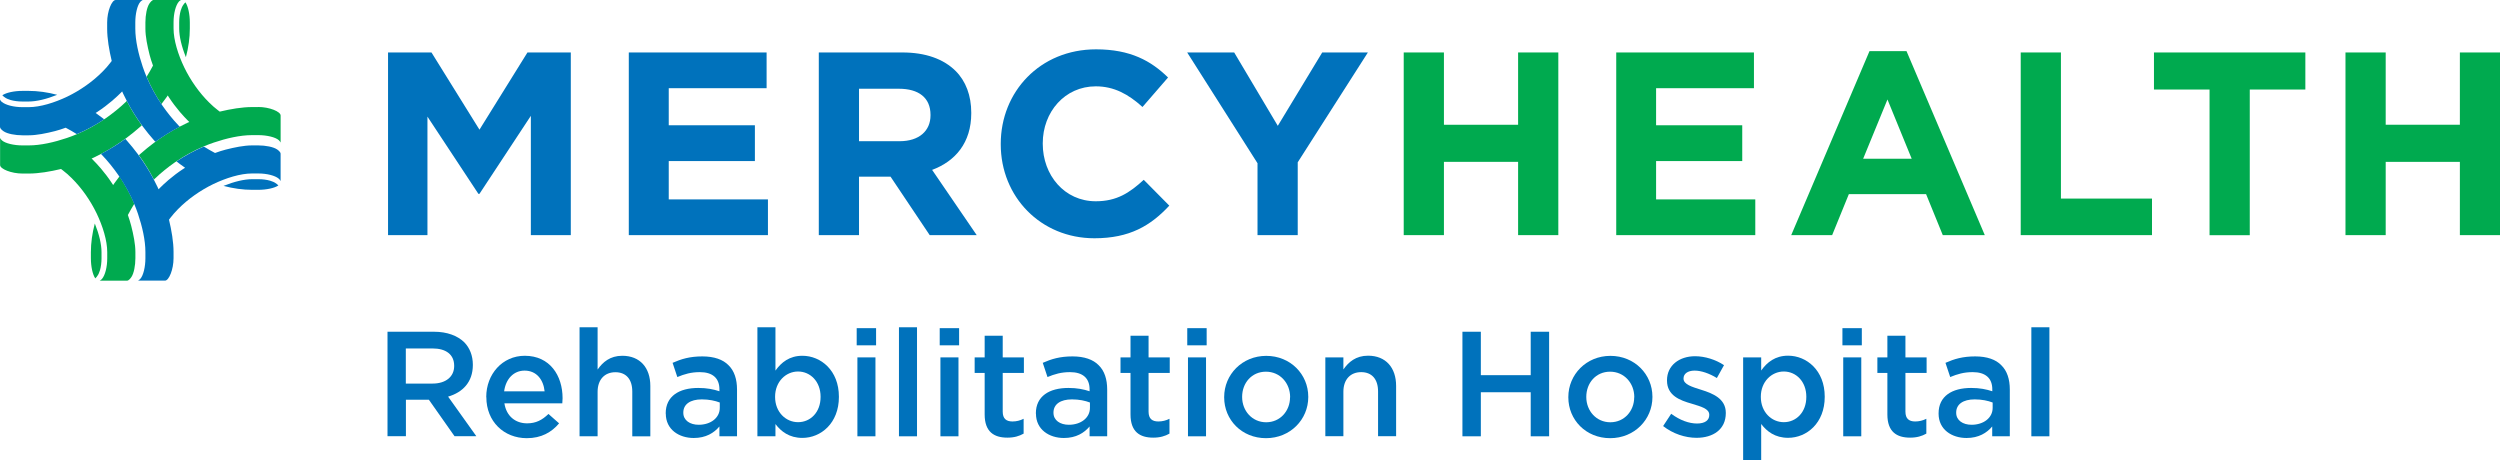
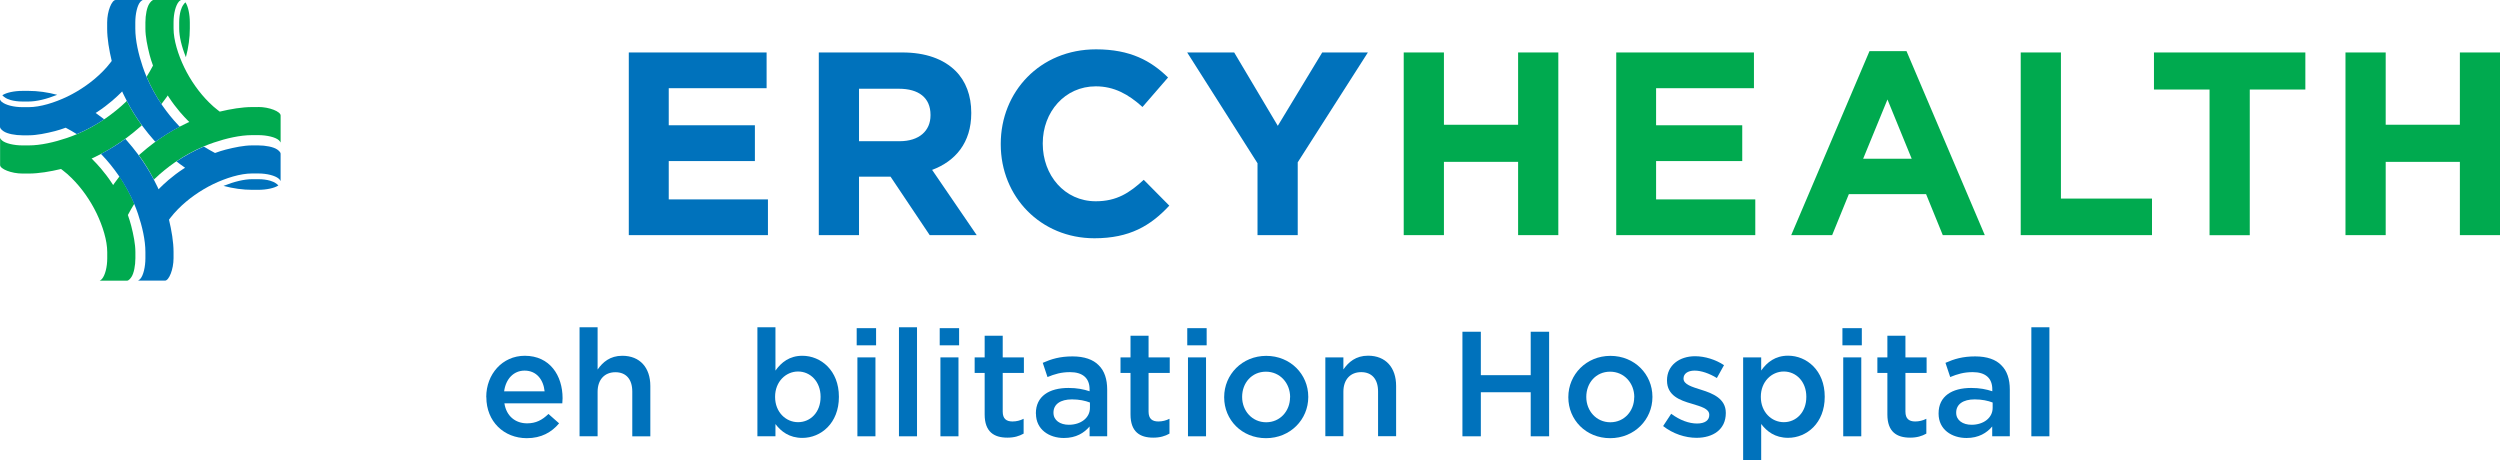
<svg xmlns="http://www.w3.org/2000/svg" id="Layer_2" viewBox="0 0 279.74 51.49">
  <defs>
    <style>.cls-1{fill:#0072bc;}.cls-2{fill:#00aa4f;}</style>
  </defs>
  <g id="Layer_1-2">
    <path class="cls-2" d="M11.34,17.2c.99-.52,1.94-1.12,2.83-1.78.52-.39,1.04-.81,1.56-1.27.05-.04.1-.09.14-.13-.62-.85-1.18-1.75-1.66-2.68,0-.02-.02-.03-.02-.05-.04.04-.09.09-.13.13-.69.66-1.45,1.27-2.24,1.82-1.02.7-2.1,1.3-3.21,1.77-.37.16-.75.3-1.13.43-1.39.47-2.93.83-4.27.83h-.7c-.96,0-1.92-.23-2.29-.56,0,0,0,0-.01-.01-.02-.01-.03-.03-.04-.04,0,0-.01-.01-.02-.02-.03-.03-.05-.06-.08-.1-.03-.04-.06-.1-.06-.1v3.03c0,.43,1.24.95,2.51.95h.7c1.11,0,2.4-.22,3.61-.51.11.08.2.16.21.16.33.25.65.53.96.84h0c1.13,1.11,2.11,2.51,2.81,3.96.69,1.44,1.19,3.05,1.19,4.34v.7c0,.98-.24,1.89-.58,2.29,0,0,0,0,0,0-.05.05-.09.1-.14.13,0,0-.02.01-.03.02-.04.03-.1.06-.1.06h3.05c.23,0,.43-.31.51-.42.27-.4.44-1.27.44-2.09v-.7c0-.89-.22-1.96-.47-2.94-.1-.39-.23-.79-.37-1.2.19-.37.51-.93.72-1.26-.45-1.05-1.01-2.09-1.66-3.06-.19.24-.38.5-.56.75-.01.01-.1.14-.15.22h0c-.05-.07-.09-.15-.14-.22-.38-.58-.8-1.13-1.24-1.65,0,0,0,0,0,0-.04-.04-.07-.08-.11-.12,0,0,0,0,0,0-.24-.28-.48-.54-.74-.8-.01-.01-.14-.14-.18-.18.08-.03.15-.07.23-.1.27-.13.56-.27.88-.44Z" />
    <path class="cls-2" d="M21.24,2.51c0-.91-.19-1.81-.49-2.25-.08.06-.23.25-.31.39-.04.08-.12.2-.22.53-.11.38-.17.85-.17,1.32v.7c0,.88.27,2.01.75,3.2.29-1.07.44-2.19.44-3.2v-.7Z" />
-     <path class="cls-2" d="M10.17,28.9c0,.91.19,1.81.49,2.25.08-.06.23-.25.31-.39.04-.08.12-.2.22-.53.11-.38.17-.85.17-1.32v-.7c0-.88-.27-2.01-.75-3.2-.29,1.07-.44,2.19-.44,3.2v.7Z" />
    <path class="cls-2" d="M28.9,11.98h-.7c-1.11,0-2.4.22-3.61.51-.11-.08-.2-.16-.21-.16-.33-.25-.65-.53-.96-.84h0c-1.13-1.11-2.11-2.51-2.81-3.96-.69-1.44-1.19-3.05-1.19-4.34v-.7c0-.98.24-1.89.58-2.29h0s0,0,0,0c.05-.05.09-.1.14-.13,0,0,.02-.01.03-.02.04-.03.1-.06.1-.06h-3.05c-.23,0-.43.31-.51.42-.27.4-.44,1.27-.44,2.09v.7c0,.89.22,1.96.47,2.94.1.39.23.79.38,1.2-.19.37-.51.93-.72,1.25.45,1.06,1.01,2.09,1.66,3.06.19-.24.38-.5.56-.75.01-.01.1-.14.15-.22h0c.05.07.09.15.14.22.38.58.8,1.13,1.24,1.65,0,0,0,0,0,0,.03.04.07.08.11.12,0,0,0,0,0,0,.24.28.48.54.74.8.01.01.14.14.18.18-.08.03-.15.07-.23.1-.27.13-.56.27-.88.44-.99.52-1.94,1.12-2.83,1.78-.52.39-1.04.81-1.56,1.27-.04.04-.1.09-.14.13.62.84,1.17,1.74,1.66,2.68,0,.02.02.03.02.05.04-.04.09-.09.13-.13.69-.66,1.45-1.27,2.24-1.82,1.02-.7,2.1-1.3,3.21-1.77.37-.16.75-.3,1.13-.43,1.39-.47,2.93-.83,4.27-.83h.7c.96,0,1.92.23,2.29.56,0,0,0,0,.01.01.02.01.03.03.04.04,0,0,.01.01.02.02.03.03.05.06.08.1.03.04.06.1.06.1v-3.03c0-.43-1.24-.95-2.51-.95Z" />
    <path class="cls-1" d="M2.51,10.17c-.91,0-1.81.19-2.25.49.06.08.25.23.39.31.08.04.2.12.53.22.38.11.85.17,1.32.17h.7c.88,0,2.01-.27,3.2-.75-1.07-.29-2.19-.44-3.2-.44h-.7Z" />
    <path class="cls-1" d="M28.9,21.24c.91,0,1.81-.19,2.25-.49-.06-.08-.25-.23-.39-.31-.08-.04-.2-.12-.53-.22-.38-.11-.85-.17-1.32-.17h-.7c-.88,0-2.01.27-3.2.75,1.07.29,2.19.44,3.2.44h.7Z" />
    <path class="cls-1" d="M19.99,14.05c-.66-.69-1.27-1.45-1.82-2.24-.7-1.02-1.3-2.1-1.77-3.21-.16-.37-.3-.75-.43-1.13-.47-1.39-.83-2.93-.83-4.27v-.7c0-.96.23-1.92.56-2.29,0,0,0,0,.01-.01.01-.02.03-.03.04-.04,0,0,.01-.01.02-.02.03-.03.06-.05.1-.08.04-.03.1-.06.1-.06h-3.03c-.43,0-.95,1.24-.95,2.51v.7c0,1.11.22,2.4.51,3.61-.08.11-.16.2-.16.21-.25.33-.53.65-.84.96h0c-1.11,1.13-2.51,2.11-3.95,2.81-1.44.69-3.05,1.19-4.34,1.19h-.7c-.98,0-1.89-.24-2.29-.58H.21s0,0,0,0c-.05-.05-.1-.09-.13-.14,0,0-.01-.02-.02-.03-.03-.04-.06-.1-.06-.1v3.05c0,.23.31.43.42.51.4.27,1.27.44,2.09.44h.7c.89,0,1.96-.22,2.94-.47.39-.1.79-.23,1.2-.38.36.19.93.51,1.25.72h0c1.05-.45,2.09-1.01,3.06-1.66-.24-.19-.5-.38-.75-.56-.01-.01-.14-.1-.21-.15,0,0,0,0,0,0,.07-.05.15-.09.22-.14.58-.38,1.13-.8,1.65-1.24,0,0,0,0,0,0,.04-.03.08-.07.12-.11,0,0,0,0,0,0,.28-.24.54-.48.8-.74.01-.01.14-.14.18-.18.03.08.07.15.1.23.13.27.27.56.44.88.52.99,1.12,1.94,1.78,2.83.39.52.81,1.04,1.27,1.56.04.05.09.09.13.14.85-.62,1.75-1.18,2.68-1.66.02,0,.03-.02.05-.02-.04-.04-.09-.09-.13-.13Z" />
    <path class="cls-1" d="M30.99,16.71c-.4-.27-1.27-.44-2.09-.44h-.7c-.89,0-1.96.22-2.94.47-.39.1-.79.23-1.2.38-.36-.19-.93-.51-1.25-.72h0c-1.05.45-2.09,1.01-3.06,1.66.24.19.5.39.75.56.01.01.14.1.21.15-.07.05-.15.09-.22.14-.58.38-1.13.8-1.65,1.24,0,0,0,0,0,0-.04.03-.08.07-.12.11,0,0,0,0,0,0-.28.24-.54.48-.8.74-.01.01-.14.14-.18.18-.03-.08-.07-.15-.1-.23-.13-.27-.27-.56-.44-.88-.52-.99-1.12-1.94-1.78-2.83-.39-.52-.81-1.04-1.27-1.56-.04-.05-.09-.1-.13-.14-.85.62-1.75,1.18-2.68,1.66-.02,0-.03.02-.05.02.04.04.09.09.13.13.66.69,1.27,1.45,1.82,2.24.7,1.02,1.3,2.1,1.77,3.21.16.37.3.75.43,1.13.47,1.39.83,2.93.83,4.27v.7c0,.96-.23,1.92-.56,2.29,0,0,0,0-.01.01-.01.02-.03.03-.04.04,0,0-.01.01-.02.02-.03.03-.06.05-.1.08-.04.03-.1.06-.1.06h3.03c.43,0,.95-1.24.95-2.51v-.7c0-1.11-.22-2.4-.51-3.61.08-.11.16-.2.16-.21.25-.33.54-.65.84-.96h0c1.11-1.13,2.51-2.11,3.95-2.81,1.44-.69,3.05-1.19,4.34-1.19h.7c.98,0,1.89.24,2.29.58,0,0,0,0,0,0,.05.05.1.09.13.14,0,0,.01.02.02.03.03.04.06.1.06.1v-3.05c0-.23-.31-.43-.42-.51ZM20.72,18.77s0,0,0,0t0,0Z" />
-     <path class="cls-1" d="M43.43,5.87h4.85l5.37,8.64,5.37-8.64h4.85v20.44h-4.47v-13.35l-5.75,8.73h-.12l-5.7-8.64v13.26h-4.41V5.87Z" />
    <path class="cls-1" d="M70.36,5.87h15.42v4h-10.95v4.15h9.64v4h-9.64v4.29h11.1v4h-15.57V5.87Z" />
    <path class="cls-1" d="M91.62,5.87h9.35c2.6,0,4.61.73,5.96,2.07,1.14,1.14,1.75,2.75,1.75,4.67v.06c0,3.3-1.78,5.37-4.38,6.34l4.99,7.3h-5.26l-4.38-6.54h-3.53v6.54h-4.5V5.87ZM100.67,15.8c2.19,0,3.45-1.17,3.45-2.89v-.06c0-1.93-1.34-2.92-3.53-2.92h-4.47v5.87h4.55Z" />
    <path class="cls-1" d="M111.98,16.15v-.06c0-5.81,4.38-10.57,10.66-10.57,3.85,0,6.16,1.29,8.06,3.15l-2.86,3.3c-1.58-1.43-3.18-2.31-5.23-2.31-3.45,0-5.93,2.86-5.93,6.37v.06c0,3.5,2.42,6.43,5.93,6.43,2.34,0,3.77-.93,5.37-2.4l2.86,2.89c-2.1,2.25-4.44,3.65-8.38,3.65-6.01,0-10.48-4.64-10.48-10.51Z" />
    <path class="cls-1" d="M140.7,18.25l-7.86-12.38h5.26l4.88,8.21,4.97-8.21h5.11l-7.85,12.29v8.15h-4.5v-8.06Z" />
    <path class="cls-2" d="M157.07,5.87h4.5v8.09h8.3V5.87h4.5v20.44h-4.5v-8.2h-8.3v8.2h-4.5V5.87Z" />
    <path class="cls-2" d="M180.84,5.87h15.42v4h-10.95v4.15h9.64v4h-9.64v4.29h11.1v4h-15.56V5.87Z" />
    <path class="cls-2" d="M209.18,5.72h4.15l8.76,20.59h-4.7l-1.87-4.59h-8.64l-1.87,4.59h-4.58l8.76-20.59ZM213.91,17.76l-2.71-6.63-2.72,6.63h5.43Z" />
    <path class="cls-2" d="M226.11,5.87h4.5v16.35h10.19v4.09h-14.69V5.87Z" />
    <path class="cls-2" d="M247.24,10.02h-6.22v-4.15h16.94v4.15h-6.22v16.3h-4.5V10.02Z" />
    <path class="cls-2" d="M262.45,5.87h4.5v8.09h8.3V5.87h4.5v20.44h-4.5v-8.2h-8.3v8.2h-4.5V5.87Z" />
-     <path class="cls-1" d="M43.35,37.12h5.21c1.47,0,2.62.44,3.38,1.17.62.63.97,1.5.97,2.52v.03c0,1.92-1.15,3.07-2.77,3.54l3.16,4.43h-2.44l-2.87-4.08h-2.57v4.08h-2.06v-11.7ZM48.41,42.92c1.47,0,2.41-.77,2.41-1.96v-.03c0-1.25-.9-1.94-2.42-1.94h-2.99v3.93h3.01Z" />
    <path class="cls-1" d="M54.41,44.44v-.03c0-2.52,1.79-4.6,4.31-4.6,2.81,0,4.23,2.21,4.23,4.75,0,.18-.02.37-.03.57h-6.48c.22,1.44,1.24,2.24,2.54,2.24.99,0,1.69-.37,2.39-1.05l1.19,1.05c-.84,1-1.99,1.66-3.61,1.66-2.56,0-4.53-1.86-4.53-4.58ZM60.94,43.79c-.13-1.3-.9-2.32-2.24-2.32-1.24,0-2.11.95-2.29,2.32h4.53Z" />
    <path class="cls-1" d="M64.85,36.62h2.02v4.73c.57-.82,1.39-1.54,2.76-1.54,1.99,0,3.14,1.34,3.14,3.38v5.63h-2.02v-5.01c0-1.37-.69-2.16-1.89-2.16s-1.99.82-1.99,2.19v4.98h-2.02v-12.2Z" />
-     <path class="cls-1" d="M74.49,46.28v-.03c0-1.91,1.49-2.84,3.64-2.84.99,0,1.69.15,2.37.37v-.22c0-1.25-.77-1.92-2.19-1.92-.99,0-1.72.22-2.52.55l-.53-1.59c.97-.43,1.92-.72,3.33-.72,1.32,0,2.31.35,2.93.99.65.63.95,1.57.95,2.72v5.23h-1.97v-1.1c-.6.72-1.52,1.29-2.87,1.29-1.66,0-3.13-.95-3.13-2.72ZM80.54,45.64v-.6c-.52-.2-1.2-.35-2.01-.35-1.3,0-2.07.55-2.07,1.47v.03c0,.85.75,1.34,1.72,1.34,1.34,0,2.36-.77,2.36-1.89Z" />
    <path class="cls-1" d="M86.77,47.45v1.37h-2.02v-12.2h2.02v4.85c.65-.92,1.57-1.66,3.01-1.66,2.07,0,4.09,1.64,4.09,4.58v.03c0,2.93-2.01,4.58-4.09,4.58-1.47,0-2.39-.73-3.01-1.55ZM91.82,44.42v-.03c0-1.7-1.15-2.82-2.52-2.82s-2.57,1.14-2.57,2.82v.03c0,1.69,1.2,2.82,2.57,2.82s2.52-1.09,2.52-2.82Z" />
    <path class="cls-1" d="M95.86,36.72h2.17v1.92h-2.17v-1.92ZM95.94,39.99h2.02v8.83h-2.02v-8.83Z" />
    <path class="cls-1" d="M100.59,36.62h2.02v12.2h-2.02v-12.2Z" />
    <path class="cls-1" d="M105.15,36.72h2.17v1.92h-2.17v-1.92ZM105.23,39.99h2.02v8.83h-2.02v-8.83Z" />
    <path class="cls-1" d="M110.18,46.38v-4.65h-1.12v-1.74h1.12v-2.42h2.02v2.42h2.37v1.74h-2.37v4.33c0,.79.4,1.1,1.09,1.1.45,0,.85-.1,1.25-.3v1.66c-.5.28-1.05.45-1.82.45-1.49,0-2.54-.65-2.54-2.59Z" />
    <path class="cls-1" d="M115.91,46.28v-.03c0-1.91,1.49-2.84,3.64-2.84.99,0,1.69.15,2.37.37v-.22c0-1.25-.77-1.92-2.19-1.92-.99,0-1.72.22-2.52.55l-.53-1.59c.97-.43,1.92-.72,3.33-.72,1.32,0,2.31.35,2.93.99.65.63.95,1.57.95,2.72v5.23h-1.97v-1.1c-.6.72-1.52,1.29-2.87,1.29-1.66,0-3.13-.95-3.13-2.72ZM121.96,45.64v-.6c-.52-.2-1.2-.35-2.01-.35-1.3,0-2.07.55-2.07,1.47v.03c0,.85.75,1.34,1.72,1.34,1.34,0,2.36-.77,2.36-1.89Z" />
    <path class="cls-1" d="M126.5,46.38v-4.65h-1.12v-1.74h1.12v-2.42h2.02v2.42h2.37v1.74h-2.37v4.33c0,.79.4,1.1,1.09,1.1.45,0,.85-.1,1.25-.3v1.66c-.5.28-1.05.45-1.82.45-1.49,0-2.54-.65-2.54-2.59Z" />
    <path class="cls-1" d="M132.85,36.72h2.17v1.92h-2.17v-1.92ZM132.93,39.99h2.02v8.83h-2.02v-8.83Z" />
    <path class="cls-1" d="M136.98,44.46v-.03c0-2.52,2.01-4.61,4.71-4.61s4.7,2.06,4.7,4.58v.03c0,2.51-2.01,4.6-4.73,4.6s-4.68-2.06-4.68-4.56ZM144.36,44.46v-.03c0-1.55-1.12-2.84-2.71-2.84s-2.66,1.27-2.66,2.81v.03c0,1.54,1.12,2.82,2.69,2.82s2.67-1.27,2.67-2.79Z" />
    <path class="cls-1" d="M148.3,39.99h2.02v1.35c.57-.82,1.39-1.54,2.76-1.54,1.99,0,3.14,1.34,3.14,3.38v5.63h-2.02v-5.01c0-1.37-.69-2.16-1.89-2.16s-1.99.82-1.99,2.19v4.98h-2.02v-8.83Z" />
    <path class="cls-1" d="M163.64,37.12h2.06v4.86h5.58v-4.86h2.06v11.7h-2.06v-4.93h-5.58v4.93h-2.06v-11.7Z" />
    <path class="cls-1" d="M175.49,44.46v-.03c0-2.52,2.01-4.61,4.71-4.61s4.7,2.06,4.7,4.58v.03c0,2.51-2.01,4.6-4.73,4.6s-4.68-2.06-4.68-4.56ZM182.87,44.46v-.03c0-1.55-1.12-2.84-2.71-2.84s-2.66,1.27-2.66,2.81v.03c0,1.54,1.12,2.82,2.69,2.82s2.67-1.27,2.67-2.79Z" />
    <path class="cls-1" d="M186.1,47.67l.9-1.37c.97.72,1.99,1.09,2.89,1.09s1.37-.37,1.37-.95v-.03c0-.69-.94-.92-1.97-1.24-1.3-.37-2.76-.9-2.76-2.59v-.03c0-1.67,1.39-2.69,3.14-2.69,1.1,0,2.31.38,3.24,1l-.8,1.44c-.85-.52-1.75-.83-2.49-.83-.79,0-1.24.37-1.24.87v.03c0,.65.95.92,1.99,1.25,1.29.4,2.74.99,2.74,2.57v.03c0,1.85-1.44,2.77-3.28,2.77-1.25,0-2.64-.45-3.74-1.32Z" />
    <path class="cls-1" d="M195.05,39.99h2.02v1.47c.65-.92,1.57-1.66,3.01-1.66,2.07,0,4.1,1.64,4.1,4.58v.03c0,2.93-2.01,4.58-4.1,4.58-1.47,0-2.39-.73-3.01-1.55v4.04h-2.02v-11.5ZM202.12,44.42v-.03c0-1.7-1.15-2.82-2.52-2.82s-2.57,1.14-2.57,2.82v.03c0,1.69,1.2,2.82,2.57,2.82s2.52-1.09,2.52-2.82Z" />
    <path class="cls-1" d="M206.16,36.72h2.17v1.92h-2.17v-1.92ZM206.25,39.99h2.02v8.83h-2.02v-8.83Z" />
    <path class="cls-1" d="M211.19,46.38v-4.65h-1.12v-1.74h1.12v-2.42h2.02v2.42h2.37v1.74h-2.37v4.33c0,.79.4,1.1,1.09,1.1.45,0,.85-.1,1.25-.3v1.66c-.5.28-1.05.45-1.82.45-1.49,0-2.54-.65-2.54-2.59Z" />
    <path class="cls-1" d="M216.92,46.28v-.03c0-1.91,1.49-2.84,3.64-2.84.99,0,1.69.15,2.37.37v-.22c0-1.25-.77-1.92-2.19-1.92-.99,0-1.72.22-2.52.55l-.53-1.59c.97-.43,1.92-.72,3.33-.72,1.32,0,2.31.35,2.92.99.65.63.95,1.57.95,2.72v5.23h-1.97v-1.1c-.6.72-1.52,1.29-2.87,1.29-1.66,0-3.13-.95-3.13-2.72ZM222.97,45.64v-.6c-.52-.2-1.2-.35-2.01-.35-1.3,0-2.07.55-2.07,1.47v.03c0,.85.75,1.34,1.72,1.34,1.34,0,2.36-.77,2.36-1.89Z" />
    <path class="cls-1" d="M227.3,36.62h2.02v12.2h-2.02v-12.2Z" />
  </g>
</svg>